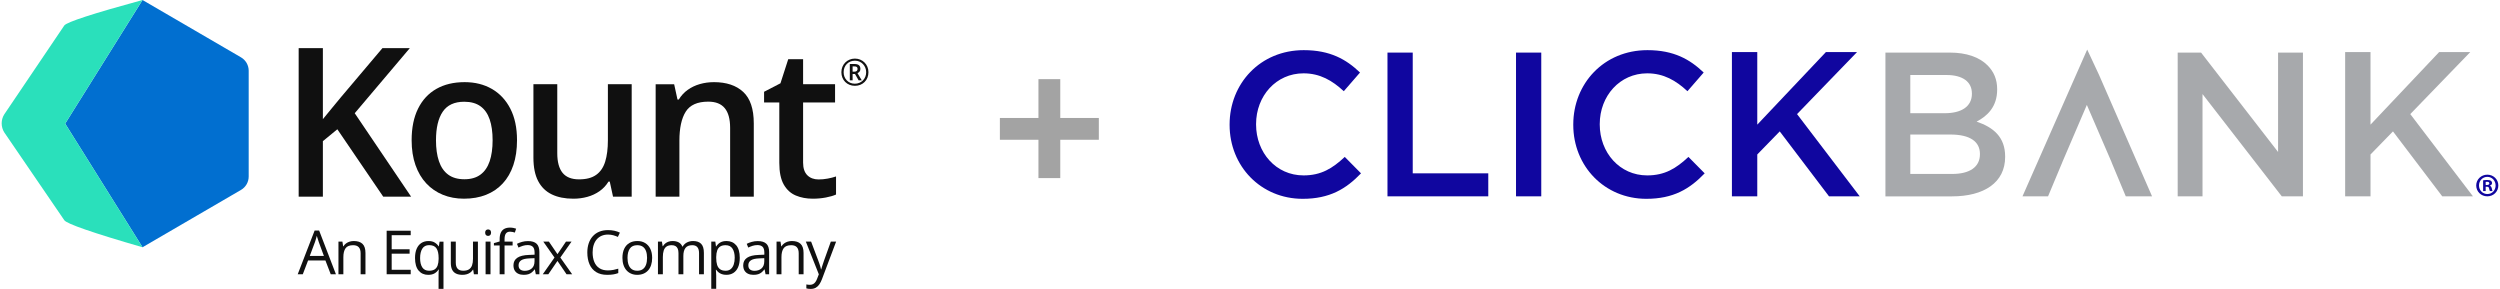
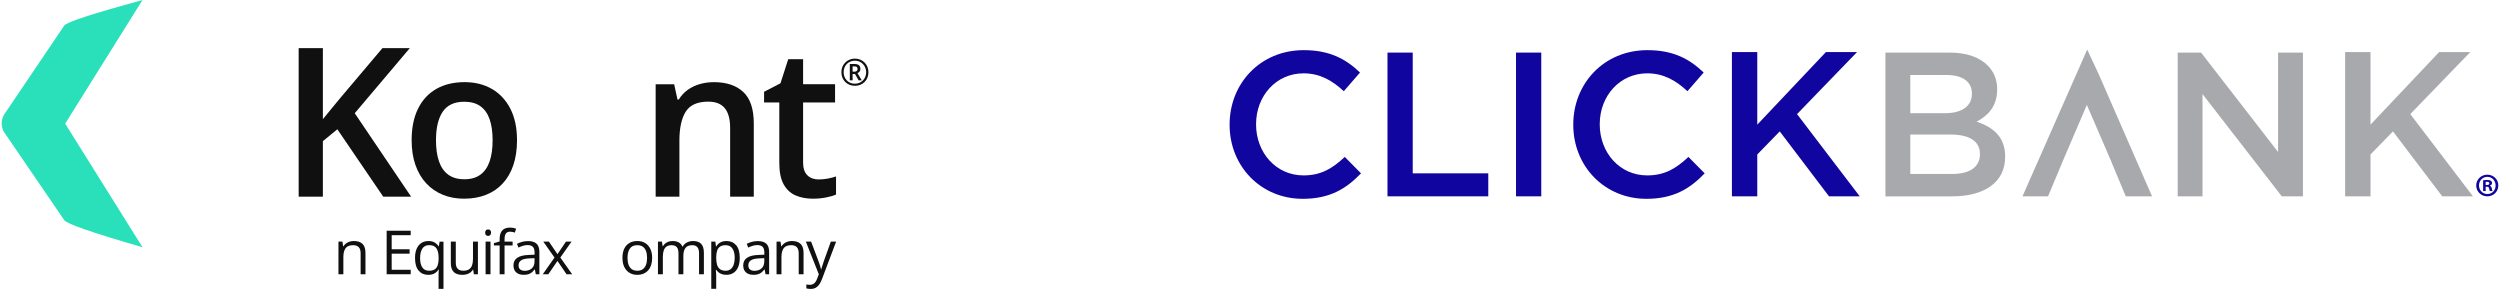
<svg xmlns="http://www.w3.org/2000/svg" width="623" height="72" viewBox="0 0 623 72" fill="none">
-   <path d="M258.781 34.832H249.171V29.399H258.781V19.725H264.219V29.399H273.829V34.832H264.219V44.382H258.781V34.832Z" fill="#A3A3A3" />
-   <path d="M82.416 68.342L81.09 64.9H76.776L75.458 68.342H74.192L78.404 57.454H79.53L83.712 68.342H82.416ZM80.715 63.78L79.456 60.361C79.427 60.271 79.379 60.125 79.313 59.924C79.246 59.721 79.18 59.511 79.11 59.293C79.042 59.076 78.986 58.899 78.941 58.767C78.892 58.969 78.839 59.171 78.782 59.37C78.726 59.57 78.672 59.755 78.617 59.926C78.562 60.096 78.516 60.24 78.477 60.359L77.196 63.779H80.715V63.78Z" fill="#101010" />
  <path d="M88.166 60.063C89.123 60.063 89.848 60.299 90.338 60.772C90.829 61.245 91.074 62.002 91.074 63.046V68.342H89.867V63.129C89.867 62.451 89.713 61.943 89.406 61.608C89.099 61.273 88.63 61.104 87.995 61.104C87.102 61.104 86.474 61.359 86.111 61.868C85.747 62.377 85.566 63.117 85.566 64.085V68.342H84.343V60.213H85.329L85.513 61.384H85.58C85.752 61.097 85.971 60.856 86.235 60.662C86.499 60.466 86.796 60.318 87.125 60.217C87.455 60.115 87.801 60.065 88.164 60.065L88.166 60.063Z" fill="#101010" />
  <path d="M102.346 68.342H96.354V57.497H102.346V58.61H97.606V62.119H102.075V63.216H97.606V67.229H102.346V68.342Z" fill="#101010" />
  <path d="M109.291 71.976V68.489C109.291 68.297 109.296 68.075 109.306 67.822C109.316 67.569 109.333 67.353 109.357 67.17H109.277C109.052 67.545 108.73 67.86 108.313 68.113C107.895 68.366 107.358 68.491 106.701 68.491C105.715 68.491 104.922 68.14 104.324 67.439C103.725 66.737 103.425 65.688 103.425 64.294C103.425 63.379 103.563 62.609 103.837 61.981C104.112 61.353 104.501 60.877 105.004 60.553C105.507 60.23 106.096 60.068 106.768 60.068C107.44 60.068 107.936 60.196 108.344 60.45C108.752 60.705 109.071 61.014 109.301 61.381H109.361L109.545 60.216H110.517V71.979H109.294L109.291 71.976ZM106.927 67.466C107.496 67.466 107.952 67.358 108.296 67.143C108.639 66.928 108.892 66.603 109.05 66.167C109.211 65.732 109.294 65.191 109.304 64.544V64.284C109.304 63.237 109.127 62.44 108.774 61.9C108.421 61.358 107.805 61.088 106.927 61.088C106.171 61.088 105.608 61.379 105.241 61.96C104.873 62.542 104.689 63.33 104.689 64.322C104.689 65.314 104.873 66.088 105.241 66.64C105.61 67.193 106.171 67.468 106.927 67.468V67.466Z" fill="#101010" />
  <path d="M119.097 60.213V68.341H118.096L117.919 67.199H117.852C117.685 67.481 117.47 67.719 117.204 67.911C116.938 68.104 116.641 68.248 116.31 68.345C115.979 68.441 115.626 68.489 115.254 68.489C114.616 68.489 114.08 68.386 113.649 68.178C113.217 67.97 112.892 67.648 112.673 67.213C112.455 66.778 112.346 66.219 112.346 65.536V60.211H113.582V65.447C113.582 66.124 113.734 66.63 114.04 66.964C114.345 67.297 114.807 67.464 115.431 67.464C116.056 67.464 116.508 67.351 116.864 67.124C117.221 66.897 117.477 66.561 117.634 66.119C117.791 65.677 117.869 65.133 117.869 64.49V60.211H119.099L119.097 60.213Z" fill="#101010" />
  <path d="M122.234 60.213V68.341H121.011V60.213H122.234ZM121.637 57.172C121.839 57.172 122.011 57.237 122.156 57.368C122.301 57.499 122.372 57.703 122.372 57.98C122.372 58.257 122.301 58.455 122.156 58.589C122.011 58.723 121.839 58.789 121.637 58.789C121.436 58.789 121.25 58.722 121.11 58.589C120.97 58.455 120.9 58.254 120.9 57.98C120.9 57.707 120.97 57.499 121.11 57.368C121.25 57.237 121.426 57.172 121.637 57.172Z" fill="#101010" />
  <path d="M127.742 61.176H125.733V68.341H124.51V61.176H123.082V60.583L124.51 60.175V59.633C124.51 58.95 124.61 58.397 124.812 57.968C125.013 57.54 125.305 57.225 125.689 57.022C126.071 56.819 126.538 56.718 127.087 56.718C127.396 56.718 127.679 56.745 127.938 56.799C128.196 56.854 128.423 56.916 128.619 56.984L128.302 57.956C128.135 57.901 127.947 57.851 127.739 57.805C127.531 57.758 127.318 57.734 127.103 57.734C126.637 57.734 126.291 57.886 126.069 58.19C125.847 58.495 125.735 58.969 125.735 59.618V60.211H127.744V61.176H127.742Z" fill="#101010" />
  <path d="M131.57 60.079C132.532 60.079 133.247 60.296 133.713 60.731C134.178 61.166 134.412 61.861 134.412 62.816V68.342H133.522L133.286 67.14H133.226C133.001 67.436 132.764 67.685 132.52 67.884C132.275 68.084 131.991 68.235 131.669 68.337C131.348 68.438 130.954 68.488 130.487 68.488C129.996 68.488 129.561 68.402 129.18 68.228C128.8 68.055 128.5 67.793 128.281 67.442C128.063 67.091 127.954 66.646 127.954 66.108C127.954 65.297 128.273 64.673 128.911 64.238C129.549 63.803 130.521 63.566 131.826 63.526L133.218 63.468V62.97C133.218 62.269 133.068 61.777 132.769 61.495C132.471 61.213 132.048 61.072 131.504 61.072C131.082 61.072 130.68 61.133 130.296 61.257C129.914 61.381 129.55 61.527 129.206 61.694L128.831 60.76C129.194 60.573 129.612 60.411 130.083 60.279C130.553 60.145 131.05 60.079 131.57 60.079ZM133.204 64.336L131.974 64.388C130.968 64.427 130.258 64.592 129.847 64.885C129.434 65.177 129.228 65.59 129.228 66.123C129.228 66.588 129.368 66.931 129.648 67.153C129.927 67.375 130.298 67.487 130.76 67.487C131.476 67.487 132.063 67.288 132.52 66.887C132.977 66.486 133.204 65.886 133.204 65.084V64.334V64.336Z" fill="#101010" />
  <path d="M138.182 64.181L135.391 60.213H136.792L138.919 63.342L141.039 60.213H142.424L139.633 64.181L142.578 68.342H141.179L138.919 65.025L136.643 68.342H135.26L138.182 64.181Z" fill="#101010" />
-   <path d="M151.516 58.455C150.923 58.455 150.389 58.559 149.915 58.763C149.44 58.968 149.038 59.266 148.707 59.653C148.376 60.041 148.122 60.509 147.944 61.058C147.767 61.606 147.68 62.224 147.68 62.912C147.68 63.822 147.821 64.611 148.103 65.282C148.384 65.953 148.807 66.471 149.369 66.835C149.93 67.201 150.634 67.384 151.479 67.384C151.96 67.384 152.412 67.343 152.837 67.262C153.261 67.181 153.674 67.078 154.077 66.954V68.051C153.684 68.199 153.272 68.309 152.84 68.381C152.408 68.454 151.895 68.49 151.301 68.49C150.206 68.49 149.292 68.261 148.558 67.803C147.825 67.346 147.274 66.699 146.909 65.863C146.544 65.027 146.36 64.042 146.36 62.903C146.36 62.083 146.474 61.333 146.702 60.652C146.931 59.972 147.264 59.384 147.704 58.891C148.144 58.397 148.683 58.013 149.324 57.745C149.966 57.475 150.699 57.341 151.53 57.341C152.074 57.341 152.599 57.396 153.106 57.504C153.611 57.613 154.068 57.769 154.476 57.972L153.974 59.04C153.631 58.882 153.254 58.744 152.843 58.629C152.432 58.514 151.99 58.455 151.515 58.455H151.516Z" fill="#101010" />
  <path d="M162.517 64.262C162.517 64.929 162.432 65.524 162.259 66.049C162.087 66.574 161.84 67.016 161.516 67.377C161.192 67.738 160.801 68.013 160.342 68.204C159.883 68.395 159.365 68.49 158.785 68.49C158.244 68.49 157.751 68.395 157.301 68.204C156.852 68.013 156.463 67.738 156.137 67.377C155.811 67.016 155.557 66.574 155.378 66.049C155.199 65.524 155.109 64.929 155.109 64.262C155.109 63.373 155.259 62.614 155.557 61.988C155.857 61.362 156.286 60.886 156.842 60.557C157.4 60.229 158.063 60.063 158.834 60.063C159.605 60.063 160.214 60.229 160.767 60.56C161.319 60.892 161.749 61.371 162.055 61.995C162.362 62.621 162.515 63.376 162.515 64.26L162.517 64.262ZM156.376 64.262C156.376 64.914 156.461 65.481 156.634 65.96C156.806 66.439 157.07 66.809 157.429 67.072C157.787 67.334 158.249 67.466 158.814 67.466C159.378 67.466 159.834 67.336 160.194 67.072C160.554 66.809 160.821 66.439 160.992 65.96C161.164 65.48 161.25 64.914 161.25 64.262C161.25 63.61 161.164 63.054 160.992 62.581C160.82 62.108 160.555 61.744 160.197 61.488C159.839 61.231 159.375 61.102 158.805 61.102C157.966 61.102 157.35 61.381 156.961 61.94C156.571 62.499 156.376 63.273 156.376 64.262Z" fill="#101010" />
  <path d="M172.723 60.063C173.611 60.063 174.282 60.297 174.732 60.764C175.184 61.231 175.409 61.981 175.409 63.015V68.34H174.202V63.074C174.202 62.416 174.06 61.923 173.779 61.594C173.497 61.266 173.077 61.101 172.523 61.101C171.742 61.101 171.176 61.328 170.822 61.783C170.469 62.237 170.292 62.908 170.292 63.794V68.34H169.077V63.074C169.077 62.633 169.014 62.267 168.89 61.976C168.765 61.684 168.578 61.465 168.33 61.319C168.083 61.173 167.769 61.101 167.392 61.101C166.856 61.101 166.428 61.212 166.104 61.434C165.78 61.656 165.546 61.986 165.401 62.425C165.256 62.862 165.185 63.4 165.185 64.038V68.34H163.962V60.211H164.948L165.132 61.36H165.198C165.36 61.078 165.563 60.841 165.809 60.648C166.055 60.456 166.329 60.309 166.633 60.211C166.937 60.113 167.261 60.063 167.605 60.063C168.219 60.063 168.733 60.179 169.147 60.409C169.562 60.64 169.862 60.989 170.05 61.458H170.116C170.381 60.989 170.744 60.64 171.206 60.409C171.668 60.179 172.173 60.063 172.723 60.063Z" fill="#101010" />
  <path d="M181.042 60.063C182.048 60.063 182.85 60.412 183.451 61.109C184.049 61.805 184.35 62.855 184.35 64.253C184.35 65.178 184.211 65.954 183.937 66.582C183.662 67.21 183.275 67.684 182.777 68.006C182.279 68.328 181.69 68.487 181.013 68.487C180.587 68.487 180.211 68.431 179.887 68.317C179.563 68.204 179.285 68.051 179.055 67.858C178.824 67.665 178.633 67.456 178.48 67.227H178.391C178.407 67.419 178.424 67.652 178.446 67.923C178.468 68.195 178.478 68.433 178.478 68.635V71.972H177.248V60.209H178.256L178.418 61.411H178.478C178.635 61.164 178.826 60.938 179.053 60.732C179.278 60.527 179.555 60.364 179.882 60.242C180.208 60.121 180.595 60.06 181.042 60.06V60.063ZM180.829 61.102C180.269 61.102 179.819 61.21 179.478 61.429C179.137 61.647 178.888 61.972 178.731 62.404C178.574 62.837 178.49 63.379 178.48 64.033V64.27C178.48 64.958 178.555 65.538 178.705 66.012C178.855 66.487 179.103 66.848 179.449 67.096C179.795 67.344 180.261 67.468 180.844 67.468C181.346 67.468 181.762 67.332 182.096 67.06C182.431 66.788 182.68 66.408 182.843 65.921C183.007 65.434 183.091 64.874 183.091 64.241C183.091 63.281 182.905 62.519 182.535 61.953C182.164 61.387 181.596 61.104 180.83 61.104L180.829 61.102Z" fill="#101010" />
  <path d="M188.826 60.079C189.788 60.079 190.502 60.296 190.968 60.731C191.434 61.166 191.667 61.861 191.667 62.816V68.342H190.777L190.542 67.14H190.482C190.257 67.436 190.02 67.685 189.776 67.884C189.532 68.084 189.247 68.235 188.924 68.337C188.602 68.438 188.21 68.488 187.742 68.488C187.251 68.488 186.816 68.402 186.436 68.228C186.055 68.055 185.755 67.793 185.537 67.442C185.318 67.091 185.209 66.646 185.209 66.108C185.209 65.297 185.528 64.673 186.166 64.238C186.804 63.803 187.776 63.566 189.081 63.526L190.473 63.468V62.97C190.473 62.269 190.323 61.777 190.025 61.495C189.724 61.213 189.303 61.072 188.759 61.072C188.338 61.072 187.935 61.133 187.551 61.257C187.169 61.381 186.806 61.527 186.461 61.694L186.086 60.76C186.449 60.573 186.867 60.411 187.338 60.279C187.809 60.145 188.305 60.079 188.826 60.079ZM190.46 64.336L189.23 64.388C188.223 64.427 187.514 64.592 187.103 64.885C186.692 65.177 186.483 65.59 186.483 66.123C186.483 66.588 186.623 66.931 186.903 67.153C187.183 67.375 187.553 67.487 188.015 67.487C188.732 67.487 189.318 67.288 189.776 66.887C190.233 66.486 190.46 65.886 190.46 65.084V64.334V64.336Z" fill="#101010" />
  <path d="M197.337 60.063C198.294 60.063 199.019 60.299 199.509 60.772C200 61.245 200.246 62.002 200.246 63.046V68.342H199.038V63.129C199.038 62.451 198.885 61.943 198.577 61.608C198.27 61.273 197.801 61.104 197.167 61.104C196.273 61.104 195.645 61.359 195.282 61.868C194.919 62.377 194.738 63.117 194.738 64.085V68.342H193.515V60.213H194.501L194.685 61.384H194.751C194.924 61.097 195.142 60.856 195.406 60.662C195.671 60.466 195.968 60.318 196.297 60.217C196.626 60.115 196.972 60.065 197.336 60.065L197.337 60.063Z" fill="#101010" />
  <path d="M200.819 60.213H202.129L203.912 64.931C204.014 65.208 204.111 65.474 204.198 65.729C204.287 65.984 204.365 66.228 204.434 66.46C204.502 66.692 204.557 66.917 204.596 67.134H204.647C204.715 66.886 204.814 66.561 204.942 66.159C205.07 65.756 205.206 65.344 205.355 64.924L207.04 60.215H208.359L204.847 69.537C204.661 70.036 204.442 70.471 204.195 70.842C203.948 71.214 203.646 71.499 203.293 71.699C202.939 71.898 202.511 72 202.011 72C201.781 72 201.576 71.986 201.401 71.959C201.223 71.931 201.072 71.9 200.944 71.866V70.879C201.051 70.903 201.182 70.925 201.338 70.946C201.493 70.965 201.653 70.975 201.82 70.975C202.124 70.975 202.388 70.916 202.612 70.801C202.835 70.684 203.028 70.516 203.19 70.294C203.352 70.072 203.492 69.807 203.61 69.501L204.052 68.359L200.819 60.215V60.213Z" fill="#101010" />
  <path d="M102.449 49.01H95.5L84.066 32.214L80.46 35.176V49.01H74.428V12.001H80.46V29.696C81.197 28.785 81.942 27.877 82.696 26.968C83.45 26.062 84.204 25.149 84.958 24.228L95.299 12.001H102.122L88.4 28.215L102.448 49.01H102.449Z" fill="#101010" />
  <path d="M128.84 34.948C128.84 37.268 128.536 39.332 127.929 41.136C127.322 42.942 126.442 44.468 125.29 45.711C124.139 46.957 122.75 47.901 121.125 48.546C119.499 49.191 117.665 49.514 115.622 49.514C113.711 49.514 111.961 49.191 110.37 48.546C108.778 47.901 107.4 46.955 106.236 45.711C105.071 44.466 104.171 42.942 103.534 41.136C102.898 39.33 102.579 37.268 102.579 34.948C102.579 31.858 103.111 29.237 104.176 27.082C105.24 24.927 106.758 23.284 108.73 22.158C110.702 21.031 113.054 20.469 115.785 20.469C118.358 20.469 120.623 21.035 122.583 22.165C124.543 23.295 126.077 24.939 127.182 27.094C128.287 29.249 128.84 31.867 128.84 34.948ZM108.647 34.948C108.647 36.989 108.894 38.737 109.389 40.188C109.883 41.64 110.649 42.749 111.688 43.517C112.727 44.284 114.071 44.669 115.722 44.669C117.374 44.669 118.692 44.285 119.731 43.517C120.77 42.749 121.534 41.638 122.024 40.188C122.513 38.737 122.759 36.991 122.759 34.948C122.759 32.904 122.513 31.172 122.024 29.746C121.534 28.32 120.77 27.232 119.731 26.48C118.692 25.729 117.343 25.354 115.685 25.354C113.239 25.354 111.454 26.181 110.332 27.834C109.21 29.488 108.648 31.858 108.648 34.948H108.647Z" fill="#101010" />
-   <path d="M157.417 20.988V49.01H152.767L151.95 45.25H151.636C151.049 46.212 150.304 47.01 149.4 47.643C148.496 48.276 147.488 48.745 146.377 49.053C145.267 49.361 144.1 49.516 142.879 49.516C140.784 49.516 138.996 49.16 137.514 48.446C136.032 47.732 134.896 46.626 134.109 45.123C133.321 43.621 132.929 41.679 132.929 39.301V20.986H138.872V38.188C138.872 40.357 139.312 41.982 140.19 43.068C141.071 44.151 142.435 44.695 144.286 44.695C146.137 44.695 147.513 44.321 148.564 43.575C149.615 42.828 150.365 41.729 150.814 40.278C151.263 38.826 151.486 37.051 151.486 34.949V20.988H157.417Z" fill="#101010" />
  <path d="M177.888 20.469C181.022 20.469 183.463 21.282 185.215 22.911C186.965 24.54 187.842 27.151 187.842 30.746V49.01H181.948V31.848C181.948 29.679 181.505 28.05 180.616 26.963C179.727 25.875 178.354 25.331 176.495 25.331C173.798 25.331 171.925 26.167 170.878 27.837C169.83 29.507 169.307 31.926 169.307 35.09V49.014H163.389V20.992H168L168.829 24.801H169.156C169.752 23.823 170.499 23.014 171.4 22.378C172.3 21.741 173.305 21.263 174.415 20.947C175.526 20.63 176.684 20.472 177.89 20.472L177.888 20.469Z" fill="#101010" />
  <path d="M203.991 44.718C204.753 44.718 205.514 44.646 206.271 44.503C207.029 44.361 207.718 44.183 208.339 43.972V48.478C207.686 48.774 206.839 49.02 205.801 49.218C204.762 49.416 203.677 49.515 202.546 49.515C200.98 49.515 199.566 49.249 198.305 48.717C197.045 48.186 196.045 47.272 195.308 45.977C194.571 44.682 194.203 42.883 194.203 40.578V25.528H190.407V22.871L194.491 20.757L196.426 14.758H200.132V20.984H208.098V25.528H200.132V40.515C200.132 41.923 200.484 42.976 201.188 43.672C201.893 44.369 202.826 44.717 203.991 44.717V44.718Z" fill="#101010" />
  <path d="M211.772 20.014V15.954H212.97C213.463 15.954 213.826 16.058 214.058 16.262C214.29 16.467 214.408 16.77 214.408 17.169C214.408 17.461 214.335 17.692 214.188 17.86C214.041 18.029 213.872 18.151 213.685 18.227L214.749 20.014H213.964L213.064 18.433H212.47V20.014H211.772ZM212.47 17.858H212.948C213.192 17.858 213.378 17.797 213.509 17.674C213.64 17.552 213.705 17.389 213.705 17.188C213.705 16.962 213.645 16.799 213.524 16.699C213.403 16.599 213.209 16.55 212.938 16.55H212.468V17.858H212.47ZM213.047 21.384C212.559 21.384 212.11 21.3 211.699 21.133C211.288 20.965 210.931 20.729 210.628 20.426C210.324 20.122 210.091 19.764 209.923 19.35C209.758 18.935 209.674 18.485 209.674 17.996C209.674 17.508 209.758 17.069 209.927 16.658C210.096 16.245 210.331 15.886 210.636 15.579C210.942 15.273 211.298 15.033 211.709 14.861C212.119 14.688 212.566 14.602 213.047 14.602C213.528 14.602 213.952 14.687 214.36 14.855C214.768 15.024 215.126 15.261 215.433 15.566C215.74 15.872 215.982 16.23 216.156 16.642C216.33 17.055 216.417 17.506 216.417 17.996C216.417 18.486 216.334 18.937 216.168 19.35C216.001 19.764 215.767 20.122 215.464 20.426C215.16 20.731 214.804 20.966 214.394 21.133C213.985 21.302 213.536 21.384 213.048 21.384H213.047ZM213.047 20.858C213.434 20.858 213.796 20.788 214.135 20.647C214.473 20.506 214.771 20.308 215.029 20.052C215.286 19.795 215.486 19.492 215.631 19.143C215.776 18.794 215.848 18.411 215.848 17.994C215.848 17.601 215.778 17.231 215.638 16.883C215.498 16.538 215.302 16.231 215.051 15.966C214.799 15.702 214.503 15.495 214.162 15.346C213.821 15.196 213.449 15.122 213.047 15.122C212.644 15.122 212.269 15.193 211.926 15.334C211.583 15.475 211.286 15.674 211.032 15.932C210.78 16.19 210.582 16.493 210.442 16.844C210.302 17.193 210.232 17.576 210.232 17.994C210.232 18.412 210.3 18.777 210.439 19.126C210.577 19.474 210.771 19.778 211.022 20.038C211.274 20.297 211.571 20.499 211.914 20.643C212.257 20.788 212.634 20.86 213.045 20.86L213.047 20.858Z" fill="#111111" />
-   <path d="M35.515 0.002L55.747 11.78L60.061 14.292C61.245 14.981 61.974 16.254 61.974 17.632V43.986C61.974 45.363 61.245 46.636 60.061 47.326L57.866 48.604H57.852C57.793 48.64 57.735 48.679 57.675 48.715L35.515 61.615L16.241 30.809L35.515 0.002Z" fill="#016FD0" />
  <path d="M35.515 61.615C23.091 58.022 16.662 55.781 16.031 54.888L1.066 32.998C0.201 31.627 0.201 29.862 1.066 28.492L16.031 6.338C16.686 5.485 23.18 3.373 35.515 0L16.241 30.807L35.515 61.613V61.615Z" fill="#2AE0BB" />
  <path d="M510.372 48.926L510.667 48.231L513.913 40.473H513.904L520.043 26.147L526.231 40.473H526.212L529.743 48.926H536.292L523.061 18.627L520.129 12.354L504.004 48.926H510.372Z" fill="#A7A9AC" />
  <path d="M306.417 31.126V31.021C306.417 20.836 314.042 12.497 324.894 12.497C331.491 12.497 335.489 14.801 338.915 18.075L334.87 22.73C332.005 20.065 328.94 18.275 324.837 18.275C318.031 18.275 313.014 23.901 313.014 30.916V31.021C313.014 38.027 317.974 43.71 324.837 43.71C329.235 43.71 332.052 41.968 335.117 39.103L339.163 43.196C335.431 47.089 331.338 49.545 324.627 49.545C314.195 49.545 306.417 41.406 306.417 31.126Z" fill="#10069F" />
  <path d="M345.76 13.105H352.052V43.195H370.88V48.926H345.76V13.105Z" fill="#10069F" />
  <path d="M377.791 13.105H384.083V48.926H377.791V13.105Z" fill="#10069F" />
  <path d="M392.06 31.126V31.021C392.06 20.836 399.685 12.497 410.536 12.497C417.133 12.497 421.131 14.801 424.558 18.075L420.512 22.73C417.647 20.065 414.582 18.275 410.479 18.275C403.673 18.275 398.657 23.901 398.657 30.916V31.021C398.657 38.027 403.616 43.71 410.479 43.71C414.877 43.71 417.695 41.968 420.76 39.103L424.806 43.196C421.074 47.089 416.981 49.545 410.27 49.545C399.837 49.545 392.06 41.406 392.06 31.126Z" fill="#10069F" />
  <path d="M469.85 13.105H485.918C490.011 13.105 493.238 14.229 495.284 16.275C496.874 17.865 497.693 19.807 497.693 22.215V22.32C497.693 26.622 495.237 28.917 492.572 30.306C496.769 31.744 499.682 34.142 499.682 39.007V39.111C499.682 45.508 494.409 48.935 486.432 48.935H469.85V13.105ZM491.391 23.243C491.391 20.426 489.135 18.693 485.099 18.693H476.046V28.212H484.642C488.688 28.212 491.401 26.622 491.401 23.348V23.243H491.391ZM486.022 33.524H476.046V43.347H486.489C490.791 43.347 493.4 41.663 493.4 38.436V38.34C493.39 35.313 490.982 33.524 486.022 33.524Z" fill="#A7A9AC" />
  <path d="M542.67 13.105H548.505L567.696 37.874V13.105H573.893V48.926H568.619L548.867 23.443V48.926H542.68V13.105H542.67Z" fill="#A7A9AC" />
  <path d="M584.411 12.973H590.732V31.059L607.837 12.973H615.595L600.641 28.432L616.262 48.926H608.608L596.329 32.744L590.732 38.493V48.926H584.411V12.973Z" fill="#A7A9AC" />
  <path d="M431.593 12.973H437.913V31.059L455.019 12.973H462.777L447.823 28.432L463.443 48.926H455.79L443.511 32.744L437.913 38.493V48.926H431.593V12.973Z" fill="#10069F" />
  <path d="M622.583 46.213C622.583 47.736 621.393 48.926 619.832 48.926C618.299 48.926 617.071 47.736 617.071 46.213C617.071 44.728 618.299 43.528 619.832 43.528C621.393 43.528 622.583 44.728 622.583 46.213ZM617.766 46.213C617.766 47.403 618.651 48.355 619.86 48.355C621.04 48.355 621.907 47.403 621.907 46.232C621.907 45.042 621.04 44.071 619.841 44.071C618.642 44.071 617.766 45.032 617.766 46.213ZM619.413 47.621H618.794V44.937C619.041 44.889 619.384 44.852 619.822 44.852C620.327 44.852 620.555 44.937 620.755 45.051C620.898 45.166 621.012 45.375 621.012 45.642C621.012 45.937 620.783 46.165 620.46 46.26V46.289C620.726 46.384 620.869 46.584 620.955 46.946C621.04 47.355 621.088 47.517 621.155 47.612H620.488C620.403 47.517 620.355 47.269 620.279 46.955C620.231 46.66 620.07 46.527 619.727 46.527H619.432V47.621H619.413ZM619.432 46.099H619.727C620.07 46.099 620.346 45.984 620.346 45.708C620.346 45.461 620.165 45.299 619.774 45.299C619.613 45.299 619.498 45.318 619.432 45.327V46.099Z" fill="#10069F" />
</svg>